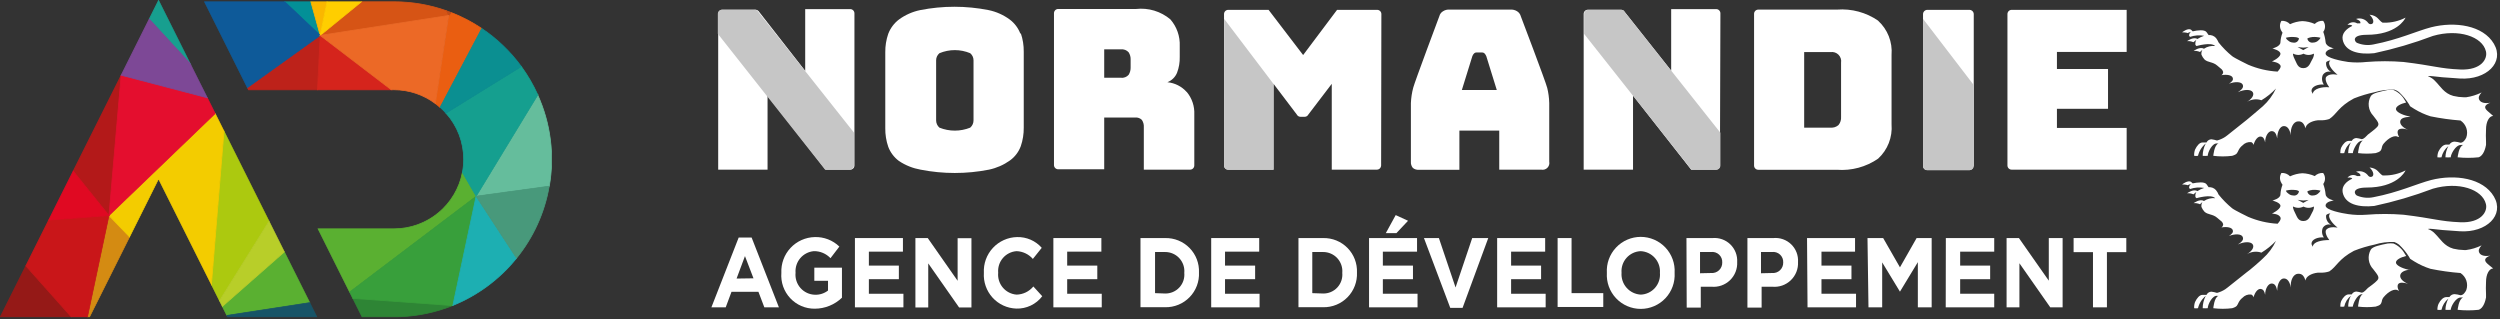
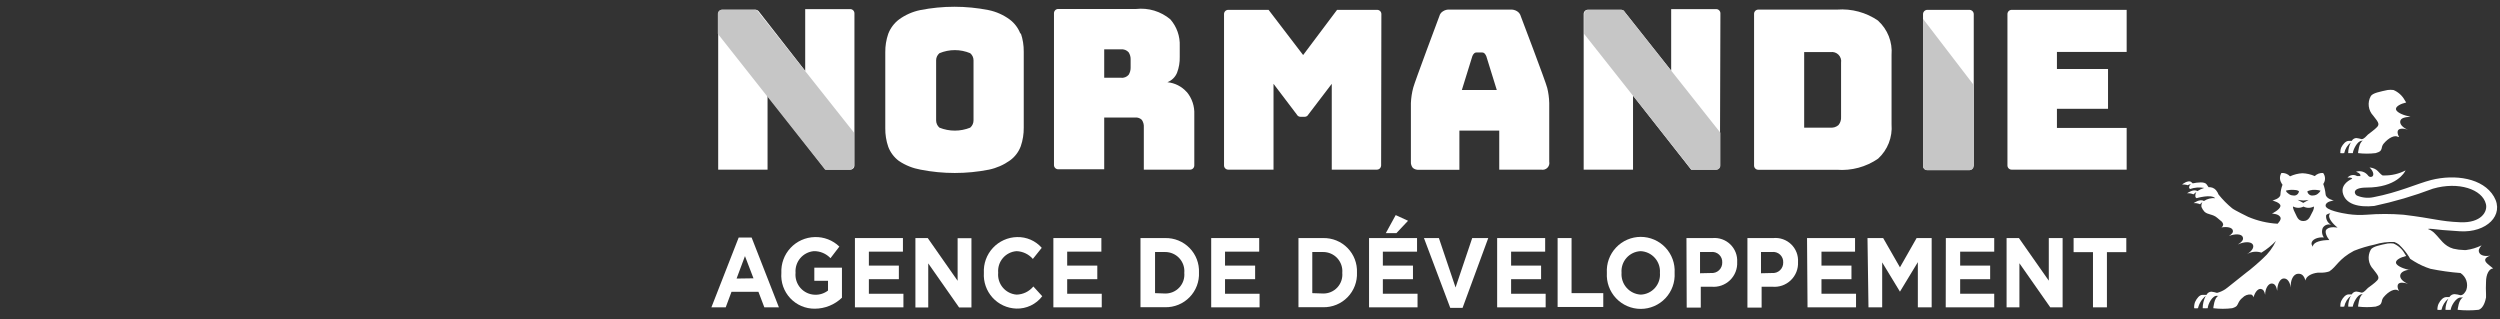
<svg xmlns="http://www.w3.org/2000/svg" width="329" height="42" viewBox="0 0 329 42" fill="none">
  <rect x="0" y="0" width="329" height="42" fill="#333333" stroke="none" />
  <g clip-path="url(#clip0_3137_6822)">
    <path d="M59.116 40.383L58.719 40.526L59.116 40.383Z" fill="#1F6B30" />
    <path d="M0.041 41.708H9.384L3.401 34.986L0.041 41.708Z" fill="#951917" stroke="#951917" stroke-width="0.1" stroke-miterlimit="10" />
    <path d="M11.508 41.708H11.778L17.048 31.172L14.339 28.362L11.508 41.708Z" fill="#D48B12" stroke="#D48B12" stroke-width="0.1" stroke-miterlimit="10" />
    <path d="M29.477 17.277L27.822 37.435L28.891 39.574L35.404 29.126L29.477 17.277Z" fill="#ACC90F" stroke="#ACC90F" stroke-width="0.1" stroke-miterlimit="10" />
-     <path d="M59.116 40.383L59.59 40.215H59.549L59.116 40.383Z" fill="#2E8535" />
+     <path d="M59.116 40.383L59.59 40.215L59.116 40.383Z" fill="#2E8535" />
    <path d="M29.263 40.322L29.858 41.508L40.755 39.828L37.415 33.153L29.263 40.322Z" fill="#5AB031" stroke="#5AB031" stroke-width="0.1" stroke-miterlimit="10" />
    <path d="M28.311 14.94L14.339 28.362L17.048 31.172L20.867 23.529L27.822 37.435L29.477 17.277L28.311 14.94Z" fill="#F3CC00" stroke="#F3CC00" stroke-width="0.1" stroke-miterlimit="10" />
    <path d="M6.416 28.958L3.401 34.986L9.384 41.708H11.508L14.339 28.362L6.416 28.958Z" fill="#C91619" stroke="#C91619" stroke-width="0.1" stroke-miterlimit="10" />
    <path d="M20.866 0.056L19.639 2.51L25.006 8.341L20.866 0.056Z" fill="#179F8F" stroke="#179F8F" stroke-width="0.1" stroke-miterlimit="10" />
    <path d="M15.938 9.919L9.634 22.521L14.339 28.362L15.938 9.919Z" fill="#B31919" stroke="#B31919" stroke-width="0.1" stroke-miterlimit="10" />
    <path d="M29.955 41.708H41.692L40.755 39.829L29.858 41.509L29.955 41.708Z" fill="#175467" stroke="#175467" stroke-width="0.1" stroke-miterlimit="10" />
    <path d="M15.948 9.898H15.938V9.919L15.948 9.898Z" fill="#E40E2E" />
    <path d="M14.339 28.361L28.311 14.939L27.272 12.867L15.948 9.898L15.938 9.919L14.339 28.361Z" fill="#E40E2E" stroke="#E40E2E" stroke-width="0.1" stroke-miterlimit="10" />
    <path d="M9.634 22.521L6.416 28.958L14.338 28.362L9.634 22.521Z" fill="#E00922" stroke="#E00922" stroke-width="0.1" stroke-miterlimit="10" />
-     <path d="M25.006 8.34L19.639 2.51L15.948 9.899L27.272 12.867L25.006 8.34Z" fill="#7D4896" stroke="#7D4896" stroke-width="0.1" stroke-miterlimit="10" />
    <path d="M59.549 40.216H59.59V40.195L59.549 40.216Z" fill="#389F3B" />
    <path d="M28.891 39.574L29.263 40.322L37.415 33.153L35.404 29.125L28.891 39.574Z" fill="#B8CE29" stroke="#B8CE29" stroke-width="0.1" stroke-miterlimit="10" />
    <path d="M59.116 40.383L58.719 40.526L59.116 40.383Z" fill="#1F6B30" />
    <path d="M46.438 39.269L47.649 41.692H51.87C54.203 41.693 56.519 41.299 58.719 40.526L59.116 40.384L59.549 40.211L46.438 39.269Z" fill="#2E8535" stroke="#2E8535" stroke-width="0.1" stroke-miterlimit="10" />
    <path d="M60.853 22.689C60.449 24.776 59.332 26.658 57.694 28.013C56.055 29.367 53.997 30.11 51.871 30.113H41.86L46.015 38.428L62.666 25.821L60.853 22.689Z" fill="#5AB031" stroke="#5AB031" stroke-width="0.1" stroke-miterlimit="10" />
    <path d="M70.777 12.485L62.666 25.821L72.289 24.502C73 20.434 72.468 16.246 70.762 12.485H70.777Z" fill="#65BD9C" stroke="#65BD9C" stroke-width="0.1" stroke-miterlimit="10" />
    <path d="M40.908 0.239H37.476L42.14 4.659L40.908 0.239Z" fill="#039097" stroke="#039097" stroke-width="0.1" stroke-miterlimit="10" />
    <path d="M61.02 20.963C61.019 21.543 60.963 22.121 60.852 22.689L62.665 25.821L70.776 12.485C70.183 11.17 69.456 9.92 68.607 8.753L58.688 14.889C60.19 16.556 61.02 18.72 61.02 20.963Z" fill="#159F8F" stroke="#159F8F" stroke-width="0.1" stroke-miterlimit="10" />
    <path d="M41.779 11.818L42.14 4.659L32.562 11.528L32.705 11.818H41.779Z" fill="#BD221A" stroke="#BD221A" stroke-width="0.1" stroke-miterlimit="10" />
    <path d="M43.036 0.239H40.908L42.14 4.659L43.036 0.239Z" fill="#FAB700" stroke="#FAB700" stroke-width="0.1" stroke-miterlimit="10" />
    <path d="M57.289 13.621C57.502 13.778 57.706 13.947 57.905 14.13L63.399 3.748C62.143 2.906 60.799 2.205 59.392 1.655L59.06 2.032L57.289 13.621Z" fill="#EA5E11" stroke="#EA5E11" stroke-width="0.1" stroke-miterlimit="10" />
    <path d="M59.06 2.032L58.775 1.426C56.559 0.636 54.223 0.233 51.871 0.234H47.558L42.14 4.654L59.06 2.032Z" fill="#D65415" stroke="#D65415" stroke-width="0.1" stroke-miterlimit="10" />
    <path d="M42.14 4.659L41.779 11.818H51.514L42.14 4.659Z" fill="#D5241C" stroke="#D5241C" stroke-width="0.1" stroke-miterlimit="10" />
    <path d="M37.476 0.239H26.921L32.563 11.528L42.141 4.659L37.476 0.239Z" fill="#0E5A99" stroke="#0E5A99" stroke-width="0.1" stroke-miterlimit="10" />
    <path d="M58.689 14.889L68.608 8.753C67.175 6.794 65.413 5.101 63.399 3.748L57.92 14.12C58.193 14.359 58.449 14.616 58.689 14.889Z" fill="#0B8F91" stroke="#0B8F91" stroke-width="0.1" stroke-miterlimit="10" />
    <path d="M47.558 0.239H43.036L42.14 4.659L47.558 0.239Z" fill="#FFCE00" stroke="#FFCE00" stroke-width="0.1" stroke-miterlimit="10" />
    <path d="M46.015 38.428L46.433 39.268L59.549 40.215L59.59 40.195L62.666 25.826L46.015 38.428Z" fill="#389F3B" stroke="#389F3B" stroke-width="0.1" stroke-miterlimit="10" />
    <path d="M59.392 1.655C59.188 1.573 58.984 1.497 58.775 1.426L59.06 2.032L59.392 1.655Z" fill="#C04C18" stroke="#C04C18" stroke-width="0.1" stroke-miterlimit="10" />
    <path d="M59.595 40.195C62.875 38.867 65.761 36.723 67.981 33.968L62.655 25.821L59.595 40.195Z" fill="#1DAFB2" stroke="#1DAFB2" stroke-width="0.1" stroke-miterlimit="10" />
    <path d="M67.981 33.968C70.2 31.232 71.68 27.973 72.279 24.502L62.655 25.821L67.981 33.968Z" fill="#48997B" stroke="#48997B" stroke-width="0.1" stroke-miterlimit="10" />
    <path d="M51.871 11.813C53.824 11.817 55.724 12.451 57.288 13.621L59.045 2.032L42.125 4.654L51.499 11.813H51.871Z" fill="#EC6926" stroke="#EC6926" stroke-width="0.1" stroke-miterlimit="10" />
  </g>
  <path d="M97.209 31.263H98.915L102.504 40.445H100.587L99.808 38.398H96.267L95.504 40.445H93.62L97.209 31.263ZM99.158 36.626L98.038 33.701L96.933 36.659L99.158 36.626Z" fill="white" />
  <path d="M102.827 35.912C102.799 35.313 102.891 34.714 103.097 34.151C103.303 33.587 103.62 33.071 104.028 32.632C104.437 32.193 104.929 31.84 105.476 31.594C106.023 31.348 106.613 31.213 107.212 31.199C107.81 31.178 108.406 31.279 108.964 31.494C109.522 31.709 110.031 32.034 110.46 32.45L109.291 33.978C109.01 33.679 108.67 33.442 108.293 33.283C107.915 33.123 107.508 33.044 107.099 33.052C106.405 33.114 105.763 33.447 105.313 33.98C104.863 34.512 104.641 35.2 104.695 35.896C104.659 36.256 104.698 36.62 104.809 36.964C104.92 37.309 105.101 37.627 105.34 37.898C105.579 38.169 105.872 38.389 106.2 38.542C106.527 38.695 106.883 38.779 107.245 38.788C107.865 38.811 108.474 38.615 108.966 38.236V36.952H107.164V35.229H110.801V39.178C109.841 40.102 108.561 40.62 107.229 40.625C106.622 40.631 106.021 40.511 105.464 40.273C104.906 40.034 104.405 39.681 103.991 39.238C103.577 38.795 103.26 38.27 103.059 37.698C102.859 37.125 102.78 36.517 102.827 35.912Z" fill="white" />
  <path d="M112.508 31.329H118.826V33.117H114.343V34.953H118.29V36.741H114.343V38.659H118.891V40.446H112.508V31.329Z" fill="white" />
  <path d="M120.468 31.329H122.092L126.023 36.952V31.345H127.842V40.462H126.217L122.157 34.661V40.462H120.468V31.329Z" fill="white" />
  <path d="M129.478 35.912C129.445 35.313 129.533 34.713 129.736 34.149C129.94 33.585 130.255 33.068 130.663 32.628C131.07 32.188 131.562 31.835 132.109 31.589C132.656 31.344 133.247 31.211 133.846 31.199C134.458 31.182 135.066 31.3 135.628 31.544C136.189 31.788 136.69 32.153 137.094 32.613L135.925 34.075C135.657 33.767 135.328 33.517 134.959 33.341C134.591 33.165 134.19 33.066 133.781 33.052C133.435 33.076 133.096 33.169 132.786 33.326C132.476 33.483 132.2 33.7 131.975 33.965C131.75 34.23 131.579 34.537 131.474 34.869C131.369 35.2 131.33 35.549 131.361 35.896C131.328 36.244 131.364 36.596 131.469 36.93C131.573 37.264 131.742 37.575 131.968 37.842C132.193 38.11 132.469 38.331 132.781 38.49C133.092 38.65 133.432 38.746 133.781 38.772C134.205 38.762 134.621 38.661 135.002 38.476C135.383 38.291 135.72 38.026 135.99 37.7L137.159 38.983C136.76 39.509 136.24 39.931 135.644 40.213C135.047 40.496 134.392 40.632 133.733 40.609C133.142 40.588 132.562 40.449 132.026 40.2C131.491 39.952 131.01 39.598 130.613 39.16C130.217 38.722 129.912 38.209 129.717 37.651C129.522 37.093 129.44 36.502 129.478 35.912Z" fill="white" />
  <path d="M138.624 31.329H144.941V33.117H140.442V34.953H144.405V36.741H140.442V38.659H144.99V40.446H138.624V31.329Z" fill="white" />
  <path d="M150.088 31.329H153.336C153.931 31.316 154.523 31.424 155.074 31.648C155.626 31.872 156.125 32.207 156.543 32.632C156.96 33.057 157.285 33.563 157.499 34.119C157.713 34.675 157.811 35.268 157.786 35.864C157.813 36.461 157.717 37.057 157.504 37.616C157.291 38.174 156.967 38.683 156.549 39.111C156.132 39.539 155.632 39.877 155.079 40.104C154.527 40.331 153.933 40.442 153.336 40.43H150.088V31.329ZM153.336 38.626C153.685 38.632 154.032 38.565 154.353 38.428C154.674 38.291 154.963 38.088 155.2 37.832C155.438 37.576 155.619 37.272 155.731 36.942C155.844 36.611 155.885 36.26 155.853 35.912C155.885 35.563 155.843 35.211 155.731 34.878C155.619 34.546 155.438 34.241 155.201 33.982C154.965 33.724 154.676 33.517 154.355 33.377C154.034 33.236 153.687 33.164 153.336 33.166H152.004V38.578L153.336 38.626Z" fill="white" />
  <path d="M159.394 31.329H165.711V33.117H161.213V34.953H165.175V36.741H161.213V38.659H165.76V40.446H159.394V31.329Z" fill="white" />
  <path d="M170.878 31.329H174.127C174.722 31.316 175.313 31.424 175.865 31.648C176.416 31.872 176.916 32.207 177.333 32.632C177.75 33.057 178.076 33.563 178.29 34.119C178.503 34.675 178.601 35.268 178.577 35.864C178.603 36.461 178.507 37.057 178.295 37.616C178.082 38.174 177.757 38.683 177.34 39.111C176.923 39.539 176.423 39.877 175.87 40.104C175.317 40.331 174.724 40.442 174.127 40.43H170.878V31.329ZM174.127 38.626C174.476 38.632 174.822 38.565 175.143 38.428C175.464 38.291 175.753 38.088 175.991 37.832C176.228 37.576 176.409 37.272 176.522 36.942C176.634 36.611 176.676 36.26 176.644 35.912C176.676 35.563 176.634 35.211 176.522 34.878C176.409 34.546 176.229 34.241 175.992 33.982C175.755 33.724 175.467 33.517 175.145 33.377C174.824 33.236 174.477 33.164 174.127 33.166H172.697V38.578L174.127 38.626Z" fill="white" />
  <path d="M180.166 31.328H186.483V33.116H181.984V34.953H185.947V36.74H181.984V38.658H186.548V40.446H180.166V31.328ZM183.674 28.306L185.298 29.053L183.771 30.678H182.374L183.674 28.306Z" fill="white" />
  <path d="M187.393 31.329H189.358L191.551 37.83L193.743 31.329H195.854L192.476 40.511H190.852L187.393 31.329Z" fill="white" />
  <path d="M197.025 31.329H203.343V33.117H198.861V34.953H202.807V36.741H198.861V38.659H203.408V40.446H197.025V31.329Z" fill="white" />
  <path d="M204.982 31.329H206.817V38.577H210.991V40.398H204.982V31.329Z" fill="white" />
  <path d="M211.463 35.912C211.426 35.303 211.514 34.694 211.721 34.121C211.929 33.547 212.251 33.023 212.669 32.579C213.086 32.135 213.59 31.782 214.15 31.54C214.709 31.298 215.312 31.173 215.921 31.173C216.53 31.173 217.133 31.298 217.692 31.54C218.251 31.782 218.755 32.135 219.173 32.579C219.59 33.023 219.913 33.547 220.12 34.121C220.327 34.694 220.416 35.303 220.379 35.912C220.416 36.52 220.327 37.13 220.12 37.703C219.913 38.276 219.59 38.801 219.173 39.245C218.755 39.689 218.251 40.042 217.692 40.284C217.133 40.526 216.53 40.651 215.921 40.651C215.312 40.651 214.709 40.526 214.15 40.284C213.59 40.042 213.086 39.689 212.669 39.245C212.251 38.801 211.929 38.276 211.721 37.703C211.514 37.13 211.426 36.52 211.463 35.912ZM218.446 35.912C218.473 35.556 218.428 35.2 218.314 34.862C218.2 34.524 218.019 34.213 217.783 33.946C217.547 33.679 217.26 33.463 216.939 33.309C216.617 33.156 216.268 33.068 215.913 33.052C215.558 33.066 215.21 33.151 214.89 33.304C214.57 33.456 214.283 33.671 214.048 33.937C213.813 34.202 213.634 34.513 213.522 34.849C213.41 35.186 213.367 35.542 213.395 35.896C213.369 36.252 213.414 36.61 213.528 36.948C213.641 37.287 213.821 37.599 214.057 37.867C214.293 38.135 214.58 38.353 214.902 38.509C215.223 38.664 215.572 38.754 215.929 38.772C216.285 38.758 216.634 38.672 216.956 38.519C217.277 38.366 217.564 38.149 217.8 37.882C218.035 37.614 218.214 37.302 218.325 36.963C218.436 36.624 218.477 36.267 218.446 35.912Z" fill="white" />
  <path d="M221.938 31.329H225.365C225.793 31.291 226.223 31.345 226.628 31.489C227.033 31.632 227.402 31.862 227.71 32.161C228.019 32.46 228.259 32.822 228.415 33.223C228.57 33.623 228.638 34.053 228.613 34.481C228.636 34.927 228.563 35.372 228.398 35.787C228.234 36.202 227.982 36.576 227.66 36.885C227.338 37.193 226.953 37.428 226.532 37.575C226.11 37.721 225.662 37.774 225.219 37.732H223.822V40.478H221.97L221.938 31.329ZM225.186 35.928C225.375 35.944 225.566 35.92 225.745 35.857C225.924 35.795 226.088 35.695 226.226 35.565C226.364 35.434 226.473 35.276 226.545 35.101C226.618 34.925 226.653 34.736 226.648 34.547C226.659 34.352 226.627 34.158 226.555 33.977C226.482 33.796 226.37 33.634 226.227 33.502C226.084 33.37 225.914 33.271 225.728 33.213C225.543 33.155 225.346 33.138 225.154 33.165H223.724V35.96L225.186 35.928Z" fill="white" />
  <path d="M229.961 31.329H233.371C233.8 31.288 234.232 31.341 234.638 31.483C235.044 31.626 235.414 31.855 235.723 32.155C236.032 32.455 236.272 32.818 236.427 33.22C236.582 33.621 236.647 34.052 236.62 34.482C236.643 34.927 236.569 35.373 236.405 35.787C236.24 36.202 235.989 36.576 235.666 36.885C235.344 37.193 234.959 37.429 234.538 37.575C234.117 37.721 233.669 37.775 233.225 37.732H231.829V40.478H229.961V31.329ZM233.209 35.928C233.398 35.944 233.589 35.92 233.768 35.858C233.947 35.795 234.111 35.695 234.249 35.565C234.387 35.434 234.496 35.276 234.568 35.101C234.641 34.925 234.676 34.737 234.671 34.547C234.682 34.352 234.65 34.158 234.578 33.977C234.505 33.797 234.393 33.634 234.25 33.502C234.107 33.37 233.937 33.271 233.751 33.213C233.566 33.155 233.369 33.139 233.177 33.165H231.747V35.961L233.209 35.928Z" fill="white" />
  <path d="M237.806 31.329H244.124V33.117H239.706V34.953H243.653V36.741H239.706V38.659H244.254V40.446H237.871L237.806 31.329Z" fill="white" />
  <path d="M245.762 31.329H247.825L250.034 35.181L252.226 31.329H254.207V40.446H252.388V34.498L250.034 38.382L247.695 34.531V40.446H245.892L245.762 31.329Z" fill="white" />
  <path d="M256.073 31.329H262.44V33.117H257.957V34.953H261.904V36.741H257.957V38.659H262.44V40.446H256.057L256.073 31.329Z" fill="white" />
  <path d="M264.066 31.329H265.69L269.621 36.936V31.329H271.44V40.446H269.816L265.755 34.644V40.446H264.066V31.329Z" fill="white" />
  <path d="M275.436 33.182H272.886V31.329H279.821V33.182H277.271V40.446H275.436V33.182Z" fill="white" />
-   <path d="M327.048 14.103C327.048 13.859 327.324 13.664 327.73 13.518C327.048 13.648 326.479 13.518 326.284 13.161C326.09 12.803 326.284 12.511 326.577 12.169C325.932 12.487 325.242 12.701 324.53 12.803H324.271C323.794 12.795 323.321 12.735 322.858 12.624C321.64 12.299 321.12 11.308 320.503 10.707C320.242 10.402 319.906 10.173 319.528 10.04C319.528 10.04 319.528 9.959 320.227 10.04C320.925 10.121 321.558 10.203 323.735 10.333C327.226 10.544 329.63 8.204 328.201 5.766C326.772 3.328 323.085 2.792 319.934 3.588C318.05 4.076 315.663 5.213 312.35 5.847C311.62 5.999 310.861 5.925 310.174 5.636C309.865 5.49 309.394 4.596 311.424 4.58C315.371 4.58 316.459 2.581 316.572 2.321C315.695 2.776 314.718 3.005 313.73 2.987H313.552C313 2.678 312.951 2.061 311.83 1.931C312.447 2.516 312.415 3.052 312.139 3.15C312.058 3.184 311.969 3.191 311.884 3.171C311.8 3.15 311.724 3.103 311.668 3.036C311.491 2.783 311.237 2.594 310.945 2.498C310.652 2.401 310.336 2.402 310.044 2.499C310.044 2.499 310.775 2.727 310.612 3.068C310.612 3.068 310.482 3.068 310.401 3.068C310.331 3.083 310.259 3.083 310.19 3.068C309.988 2.947 309.75 2.902 309.518 2.941C309.286 2.979 309.075 3.1 308.923 3.28C308.923 3.28 309.443 3.182 309.557 3.41C308.761 3.8 308.16 4.401 308.29 5.181C308.582 6.806 310.45 7.212 312.447 7.001C315.078 6.439 317.662 5.678 320.178 4.726C323.54 3.751 326.674 4.807 327.145 6.741C327.405 7.749 326.528 9.26 323.783 9.146C321.039 9.033 320.357 8.643 316.296 8.155C314.675 8.024 313.046 8.024 311.424 8.155C310.625 8.244 309.819 8.244 309.021 8.155C308.209 8.041 306.065 7.635 306.049 7.066C306.032 6.497 307.137 6.367 307.137 6.367C307.137 6.367 306.097 6.156 306.049 5.539C306.003 5.078 305.899 4.625 305.74 4.19L305.821 4.076C305.936 3.868 305.989 3.632 305.971 3.395C305.954 3.158 305.868 2.932 305.724 2.743C305.521 2.728 305.318 2.756 305.127 2.826C304.937 2.896 304.763 3.006 304.619 3.15C304.106 2.924 303.555 2.797 302.995 2.776C302.433 2.806 301.882 2.944 301.371 3.182C301.227 3.028 301.05 2.908 300.853 2.832C300.656 2.756 300.445 2.726 300.234 2.743C300.111 2.943 300.045 3.174 300.045 3.41C300.045 3.645 300.111 3.876 300.234 4.076L300.381 4.303C300.219 4.708 300.126 5.136 300.104 5.571C300.104 6.124 299.049 6.384 299.049 6.384C299.049 6.384 300.186 6.644 300.104 7.131C300.023 7.619 298.984 8.09 298.984 8.09C298.984 8.09 300.023 8.188 300.137 8.708C300.137 8.935 299.991 9.13 299.731 9.423C298.394 9.346 297.081 9.038 295.849 8.513C295.849 8.513 294.047 7.635 293.754 7.391C293.095 6.856 292.496 6.251 291.968 5.587C291.88 5.378 291.765 5.182 291.627 5.002C291.506 4.866 291.355 4.759 291.186 4.692C291.017 4.624 290.834 4.597 290.652 4.612C290.567 4.477 290.475 4.347 290.376 4.222C290.1 3.865 289.207 3.978 288.557 4.125L288.362 3.93C287.94 3.621 287.161 4.255 287.161 4.255C287.161 4.255 287.745 4.255 287.859 4.352L288.362 4.173C288.273 4.227 288.201 4.303 288.152 4.395C288.103 4.487 288.081 4.59 288.086 4.693L288.2 4.856C288.799 4.646 289.443 4.596 290.068 4.71C289.754 4.814 289.454 4.956 289.174 5.132C288.671 4.791 287.827 5.409 287.827 5.409C288.11 5.393 288.394 5.443 288.655 5.555L289.045 5.23C288.936 5.41 288.891 5.622 288.915 5.831V5.912L289.061 6.059C289.061 6.059 290.993 5.49 291.513 6.059C290.994 5.998 290.469 6.124 290.035 6.416C289.532 6.091 288.687 6.692 288.687 6.692C288.971 6.677 289.254 6.727 289.516 6.839L289.84 6.546C289.725 6.742 289.679 6.971 289.71 7.196C289.803 7.423 289.935 7.633 290.1 7.814C290.555 8.253 291.205 8.106 291.805 8.643L292.228 9C292.394 9.112 292.514 9.279 292.569 9.471C292.571 9.555 292.55 9.639 292.511 9.713C292.471 9.787 292.413 9.849 292.341 9.894C293.072 9.764 293.689 9.894 293.819 10.219C293.949 10.544 293.706 10.771 293.332 11.015C294.16 10.707 294.956 10.755 295.135 11.129C295.313 11.503 295.005 11.812 294.501 12.137C295.362 11.73 296.239 11.747 296.467 12.137C296.694 12.527 296.32 13.03 295.687 13.421C295.968 13.24 296.287 13.126 296.619 13.086C296.951 13.047 297.288 13.083 297.603 13.193C298.31 12.769 298.955 12.249 299.52 11.649C299.101 12.537 298.511 13.332 297.782 13.989C297.555 14.217 295.963 15.517 295.687 15.761C294.339 16.817 292.942 17.971 292.829 18.02C292.499 18.234 292.137 18.393 291.757 18.491C291.513 18.415 291.263 18.36 291.01 18.328C290.875 18.334 290.745 18.376 290.634 18.451C290.522 18.525 290.433 18.629 290.376 18.751H289.84C289.467 18.751 289.11 19.174 288.866 19.694C288.774 19.954 288.735 20.23 288.752 20.506C288.919 20.534 289.089 20.534 289.256 20.506C289.409 19.867 289.768 19.296 290.279 18.881C290.017 19.383 289.878 19.94 289.873 20.506C290.094 20.524 290.317 20.524 290.539 20.506C290.539 20.035 291.14 18.767 291.805 18.881H291.952C291.383 19.076 291.27 20.506 291.27 20.506C292.095 20.61 292.929 20.61 293.754 20.506C294.453 20.295 294.404 20.116 294.615 19.726C294.733 19.498 294.899 19.299 295.102 19.141C295.247 18.983 295.426 18.86 295.626 18.784C295.827 18.708 296.042 18.68 296.255 18.702C296.333 18.735 296.402 18.786 296.456 18.851C296.51 18.916 296.547 18.993 296.564 19.076C296.743 18.41 297.132 17.939 297.506 17.971C297.879 18.003 297.993 18.312 298.091 18.735C298.091 17.89 298.529 17.24 298.968 17.256C299.406 17.272 299.568 17.662 299.682 18.215C299.682 17.321 300.056 16.59 300.559 16.59C301.063 16.59 301.355 17.093 301.469 17.792C301.387 16.833 301.81 16.005 302.411 15.972C303.012 15.94 303.206 16.313 303.418 16.882C303.418 16.378 304.116 15.923 305.042 15.826H305.35C305.752 15.846 306.154 15.79 306.536 15.663C307.51 15.029 307.738 14.038 309.784 12.949C310.658 12.604 311.56 12.332 312.48 12.137C313.327 11.881 314.21 11.766 315.095 11.795C315.32 11.861 315.53 11.972 315.712 12.12C316.223 12.603 316.67 13.149 317.043 13.746C317.222 14.071 317.043 13.908 317.742 14.347C318.404 14.751 319.113 15.073 319.853 15.306C321.156 15.571 322.474 15.755 323.8 15.858C324.159 16.093 324.43 16.441 324.569 16.848C324.707 17.254 324.705 17.696 324.563 18.101C324.417 18.41 324.157 18.784 323.8 18.784C323.546 18.706 323.285 18.656 323.02 18.637C322.882 18.638 322.747 18.674 322.628 18.742C322.508 18.811 322.408 18.909 322.338 19.027H321.932C321.526 19.027 321.152 19.434 320.909 19.921C320.805 20.168 320.755 20.434 320.763 20.701C320.94 20.728 321.121 20.728 321.299 20.701C321.427 20.12 321.747 19.599 322.208 19.222C321.962 19.677 321.829 20.184 321.818 20.701C322.051 20.719 322.284 20.719 322.517 20.701C322.517 20.311 323.15 19.076 323.848 19.076H324.157C323.556 19.271 323.426 20.701 323.426 20.701C324.338 20.796 325.258 20.796 326.171 20.701C326.853 20.506 327.096 19.434 327.161 19.076C327.169 18.935 327.169 18.794 327.161 18.654C327.134 18.112 327.134 17.57 327.161 17.028C327.161 16.053 327.551 15.273 328.103 15.257C327.502 14.721 327.031 14.412 327.048 14.103ZM304.311 4.872C304.671 4.845 305.033 4.878 305.383 4.97C305.322 5.097 305.233 5.208 305.123 5.295C305.031 5.392 304.92 5.469 304.797 5.522C304.674 5.575 304.542 5.603 304.408 5.604C304.323 5.62 304.235 5.619 304.15 5.601C304.065 5.582 303.984 5.547 303.913 5.497C303.842 5.447 303.782 5.383 303.735 5.309C303.689 5.236 303.659 5.153 303.645 5.067C303.645 5.067 303.856 4.921 304.327 4.872H304.311ZM303.109 6.27C303.304 6.27 303.824 6.189 303.824 6.189L303.109 6.595L302.362 6.189C302.362 6.189 302.914 6.27 303.125 6.27H303.109ZM301.063 5.295C300.95 5.214 300.865 5.1 300.819 4.97C301.163 4.877 301.52 4.844 301.875 4.872C302.346 4.872 302.557 5.035 302.541 5.067C302.529 5.154 302.5 5.238 302.454 5.313C302.409 5.388 302.348 5.453 302.277 5.503C302.205 5.553 302.123 5.588 302.037 5.606C301.951 5.623 301.863 5.622 301.777 5.604C301.646 5.601 301.517 5.572 301.397 5.519C301.277 5.466 301.169 5.39 301.079 5.295H301.063ZM303.109 8.968C302.378 8.968 302.264 8.334 302.021 7.879C301.777 7.424 301.696 7.001 301.793 7.066C302.002 7.173 302.233 7.229 302.467 7.229C302.702 7.229 302.933 7.173 303.141 7.066C303.347 7.174 303.575 7.231 303.807 7.231C304.039 7.231 304.268 7.174 304.473 7.066C304.587 7.066 304.473 7.57 304.262 7.879C304.051 8.188 303.905 8.968 303.125 8.968H303.109ZM306.146 10.089C305.919 10.365 306.146 10.983 306.536 11.487C305.529 11.389 304.473 11.698 304.376 12.283V12.364C304.295 12.218 304.181 12.055 304.197 11.925C304.197 11.422 304.977 11.048 305.821 11.129C305.693 10.95 305.612 10.741 305.586 10.522C305.561 10.303 305.591 10.082 305.675 9.878C305.786 9.691 305.959 9.549 306.163 9.475C306.367 9.401 306.591 9.399 306.796 9.471C306.575 9.362 306.392 9.189 306.271 8.975C306.149 8.76 306.094 8.514 306.113 8.269C306.113 8.025 306.649 7.96 306.682 7.944C306.602 8.011 306.545 8.102 306.52 8.204C306.422 8.594 306.926 9.293 307.624 9.829C306.893 9.715 306.422 9.813 306.162 10.089H306.146Z" fill="white" />
  <path d="M317.221 15.37L316.929 15.289C316.068 15.11 315.305 14.704 315.305 14.346C315.305 13.989 315.906 13.664 316.653 13.485C316.596 13.377 316.531 13.274 316.458 13.176C316.129 12.578 315.608 12.109 314.98 11.843C314.727 11.81 314.47 11.81 314.217 11.843C313.259 12.055 312.236 12.233 311.992 12.656C311.764 13.062 311.673 13.531 311.732 13.993C311.79 14.456 311.995 14.887 312.317 15.224C312.918 16.004 313.194 16.296 312.853 16.686C312.512 17.076 311.813 17.532 311.618 17.71C311.423 17.889 311.115 18.311 310.79 18.311C310.562 18.242 310.328 18.193 310.092 18.165C309.968 18.17 309.847 18.207 309.742 18.273C309.636 18.338 309.55 18.43 309.491 18.539H309.101C308.711 18.539 308.354 18.929 308.11 19.4C308.016 19.638 307.972 19.892 307.98 20.148C308.153 20.176 308.328 20.176 308.5 20.148C308.618 19.588 308.928 19.088 309.377 18.734C309.146 19.17 309.023 19.655 309.02 20.148C309.231 20.148 309.54 20.148 309.637 20.148C309.637 19.79 310.205 18.523 310.823 18.523H310.953C310.433 18.702 310.319 20.148 310.319 20.148C311.09 20.243 311.87 20.243 312.642 20.148C313.259 19.969 313.34 19.823 313.437 19.498C313.462 19.284 313.546 19.081 313.681 18.913C314.331 18.133 315.143 17.727 315.597 18.019H315.711C315.5 17.629 315.451 17.288 315.63 17.093C315.808 16.898 316.344 16.865 316.897 17.093C316.215 16.8 315.792 16.361 315.873 15.939C315.955 15.516 316.523 15.402 317.221 15.37Z" fill="white" />
  <path d="M327.048 34.206C327.048 33.979 327.324 33.767 327.73 33.637C327.048 33.767 326.479 33.637 326.284 33.28C326.09 32.922 326.284 32.63 326.577 32.288C325.933 32.606 325.242 32.815 324.53 32.906H324.271C323.794 32.898 323.321 32.838 322.858 32.727C321.64 32.386 321.12 31.411 320.503 30.809C320.242 30.506 319.906 30.276 319.528 30.143C319.528 30.143 319.528 30.062 320.227 30.143C320.925 30.224 321.558 30.306 323.735 30.436C327.226 30.647 329.63 28.307 328.201 25.869C326.772 23.431 323.085 22.895 319.934 23.691C318.05 24.179 315.663 25.317 312.35 25.95C311.62 26.102 310.861 26.028 310.174 25.739C309.865 25.593 309.394 24.699 311.424 24.683C315.371 24.683 316.459 22.684 316.572 22.424C315.695 22.879 314.718 23.108 313.73 23.09H313.552C313 22.781 312.951 22.164 311.83 22.034C312.447 22.619 312.415 23.155 312.139 23.253C312.058 23.287 311.969 23.294 311.884 23.274C311.8 23.253 311.724 23.206 311.668 23.139C311.491 22.886 311.237 22.697 310.945 22.601C310.652 22.504 310.336 22.505 310.044 22.602C310.044 22.602 310.775 22.83 310.612 23.171C310.612 23.171 310.482 23.171 310.401 23.171H310.19C309.988 23.05 309.75 23.005 309.518 23.044C309.286 23.082 309.075 23.203 308.923 23.383C308.923 23.383 309.443 23.285 309.557 23.513C308.761 23.886 308.16 24.488 308.29 25.284C308.582 26.909 310.45 27.315 312.447 27.104C315.078 26.542 317.662 25.781 320.178 24.829C323.54 23.854 326.674 24.91 327.145 26.844C327.405 27.835 326.528 29.363 323.783 29.249C321.039 29.136 320.357 28.746 316.296 28.258C314.675 28.127 313.046 28.127 311.424 28.258C310.622 28.32 309.816 28.293 309.021 28.177C308.209 28.063 306.065 27.657 306.049 27.072C306.032 26.487 307.137 26.389 307.137 26.389C307.137 26.389 306.097 26.178 306.049 25.56C306.003 25.099 305.899 24.646 305.74 24.211L305.821 24.081C305.935 23.876 305.986 23.642 305.969 23.409C305.952 23.175 305.866 22.951 305.724 22.765C305.521 22.749 305.318 22.777 305.127 22.848C304.937 22.918 304.763 23.028 304.619 23.171C304.106 22.946 303.555 22.819 302.995 22.797C302.433 22.828 301.882 22.966 301.371 23.204C301.227 23.049 301.05 22.93 300.853 22.854C300.656 22.778 300.445 22.747 300.234 22.765C300.11 22.962 300.045 23.19 300.045 23.423C300.045 23.656 300.11 23.884 300.234 24.081C300.272 24.164 300.321 24.241 300.381 24.309C300.221 24.72 300.128 25.153 300.104 25.593C300.104 26.145 299.049 26.389 299.049 26.389C299.049 26.389 300.186 26.665 300.104 27.137C300.023 27.608 298.984 28.112 298.984 28.112C298.984 28.112 300.023 28.112 300.137 28.713C300.137 28.957 299.991 29.152 299.731 29.444C298.394 29.367 297.081 29.06 295.849 28.534C295.849 28.534 294.047 27.657 293.754 27.413C293.099 26.874 292.501 26.27 291.968 25.609C291.884 25.398 291.769 25.201 291.627 25.024C291.506 24.887 291.355 24.781 291.186 24.713C291.017 24.646 290.834 24.619 290.652 24.634C290.567 24.499 290.475 24.369 290.376 24.244C290.1 23.886 289.207 24 288.557 24.13L288.362 23.951C287.94 23.643 287.161 24.276 287.161 24.276C287.161 24.276 287.745 24.276 287.859 24.374L288.362 24.195C288.273 24.248 288.201 24.325 288.152 24.417C288.103 24.508 288.081 24.612 288.086 24.715L288.2 24.878C288.799 24.668 289.443 24.618 290.068 24.731C289.751 24.829 289.451 24.971 289.174 25.154C288.671 24.813 287.827 25.43 287.827 25.43C288.11 25.415 288.394 25.465 288.655 25.576L289.045 25.252C288.936 25.432 288.891 25.643 288.915 25.853V25.934L289.061 26.08C289.061 26.08 290.993 25.512 291.513 26.08C290.992 26.032 290.471 26.164 290.035 26.454C289.532 26.113 288.687 26.73 288.687 26.73C288.971 26.715 289.254 26.765 289.516 26.877L289.84 26.584C289.725 26.78 289.679 27.009 289.71 27.234C289.803 27.461 289.935 27.671 290.1 27.852C290.555 28.291 291.205 28.144 291.805 28.681L292.228 29.038C292.397 29.146 292.519 29.315 292.569 29.509C292.569 29.593 292.548 29.676 292.509 29.75C292.469 29.823 292.411 29.886 292.341 29.932C293.072 29.802 293.689 29.932 293.819 30.257C293.949 30.582 293.706 30.793 293.332 31.053C294.16 30.744 294.956 30.777 295.135 31.167C295.313 31.557 295.005 31.85 294.501 32.175C295.362 31.768 296.239 31.785 296.467 32.175C296.694 32.565 296.32 33.069 295.687 33.459C295.971 33.284 296.29 33.174 296.622 33.138C296.953 33.101 297.288 33.139 297.603 33.247C298.306 32.818 298.95 32.299 299.52 31.703C299.104 32.588 298.513 33.379 297.782 34.027C297.555 34.271 295.963 35.653 295.687 35.815C294.339 36.871 292.942 38.025 292.829 38.074C292.499 38.288 292.137 38.448 291.757 38.545C291.513 38.469 291.263 38.414 291.01 38.383C290.875 38.388 290.745 38.431 290.634 38.505C290.522 38.58 290.433 38.683 290.376 38.805H289.84C289.467 38.805 289.11 39.228 288.866 39.748C288.774 40.008 288.735 40.285 288.752 40.56C288.919 40.588 289.089 40.588 289.256 40.56C289.409 39.921 289.768 39.35 290.279 38.935C290.015 39.437 289.876 39.994 289.873 40.56C290.094 40.578 290.317 40.578 290.539 40.56C290.539 40.089 291.14 38.822 291.805 38.935H291.952C291.383 39.13 291.27 40.56 291.27 40.56C292.095 40.664 292.929 40.664 293.754 40.56C294.453 40.349 294.404 40.17 294.615 39.78C294.733 39.552 294.899 39.353 295.102 39.195C295.247 39.037 295.426 38.914 295.626 38.838C295.827 38.762 296.042 38.734 296.255 38.757C296.333 38.789 296.402 38.84 296.456 38.905C296.51 38.97 296.547 39.048 296.564 39.13C296.743 38.464 297.132 37.977 297.506 38.025C297.879 38.074 297.993 38.35 298.091 38.789C298.091 37.944 298.529 37.294 298.968 37.31C299.406 37.326 299.568 37.716 299.682 38.269C299.682 37.375 300.056 36.644 300.559 36.644C301.063 36.644 301.355 37.148 301.469 37.846C301.387 36.871 301.81 36.059 302.411 36.026C303.012 35.994 303.206 36.368 303.418 36.92C303.418 36.433 304.116 35.977 305.042 35.88H305.35C305.752 35.9 306.154 35.845 306.536 35.718C307.51 35.084 307.738 34.092 309.784 33.004C310.658 32.658 311.56 32.386 312.48 32.191C313.325 31.926 314.21 31.81 315.095 31.85C315.318 31.928 315.526 32.044 315.712 32.191C316.223 32.674 316.67 33.22 317.043 33.816C317.222 34.141 317.043 33.979 317.742 34.417C318.404 34.822 319.113 35.144 319.853 35.376C321.156 35.641 322.474 35.826 323.8 35.929C324.159 36.163 324.43 36.511 324.569 36.918C324.707 37.325 324.705 37.766 324.563 38.172C324.417 38.48 324.157 38.854 323.8 38.854C323.546 38.776 323.285 38.727 323.02 38.708C322.882 38.708 322.747 38.744 322.628 38.813C322.508 38.881 322.408 38.979 322.338 39.098H321.932C321.526 39.098 321.152 39.504 320.909 39.992C320.805 40.238 320.755 40.504 320.763 40.772C320.94 40.798 321.121 40.798 321.299 40.772C321.427 40.191 321.747 39.67 322.208 39.293C321.962 39.748 321.829 40.255 321.818 40.772C322.051 40.789 322.284 40.789 322.517 40.772C322.517 40.382 323.15 39.147 323.848 39.147H324.157C323.556 39.342 323.426 40.772 323.426 40.772C324.338 40.867 325.258 40.867 326.171 40.772C326.853 40.577 327.096 39.504 327.161 39.147C327.169 39.006 327.169 38.865 327.161 38.724C327.134 38.183 327.134 37.64 327.161 37.099C327.161 36.124 327.551 35.344 328.103 35.328C327.502 34.84 327.031 34.531 327.048 34.206ZM304.311 24.991C304.671 24.964 305.033 24.997 305.383 25.089C305.322 25.216 305.233 25.327 305.123 25.414C305.031 25.511 304.92 25.588 304.797 25.642C304.674 25.695 304.542 25.722 304.408 25.723C304.323 25.739 304.235 25.738 304.15 25.72C304.065 25.701 303.984 25.666 303.913 25.616C303.842 25.566 303.782 25.502 303.735 25.429C303.689 25.355 303.659 25.272 303.645 25.186C303.645 25.186 303.856 25.04 304.327 24.991H304.311ZM303.109 26.389C303.304 26.389 303.824 26.308 303.824 26.308L303.109 26.698L302.362 26.292C302.362 26.292 302.914 26.389 303.125 26.389H303.109ZM301.063 25.414C300.95 25.333 300.865 25.22 300.819 25.089C301.163 24.996 301.52 24.963 301.875 24.991C302.346 24.991 302.557 25.154 302.541 25.186C302.529 25.273 302.5 25.357 302.454 25.432C302.409 25.507 302.348 25.572 302.277 25.622C302.205 25.673 302.123 25.708 302.037 25.725C301.951 25.742 301.863 25.741 301.777 25.723C301.646 25.72 301.517 25.691 301.397 25.638C301.277 25.585 301.169 25.509 301.079 25.414H301.063ZM303.109 29.087C302.378 29.087 302.264 28.437 302.021 27.998C301.777 27.559 301.696 27.12 301.793 27.185C302.002 27.292 302.233 27.348 302.467 27.348C302.702 27.348 302.933 27.292 303.141 27.185C303.347 27.294 303.575 27.35 303.807 27.35C304.039 27.35 304.268 27.294 304.473 27.185C304.587 27.185 304.473 27.673 304.262 27.998C304.051 28.323 303.905 29.087 303.125 29.087H303.109ZM306.146 30.208C305.919 30.485 306.146 31.102 306.536 31.59C305.529 31.59 304.473 31.817 304.376 32.402V32.483C304.295 32.337 304.181 32.175 304.197 32.045C304.197 31.541 304.977 31.167 305.821 31.248C305.693 31.069 305.612 30.86 305.586 30.642C305.561 30.423 305.591 30.201 305.675 29.997C305.784 29.808 305.956 29.664 306.161 29.589C306.366 29.515 306.591 29.515 306.796 29.591C306.575 29.481 306.392 29.308 306.271 29.094C306.149 28.88 306.094 28.634 306.113 28.388C306.113 28.144 306.649 28.079 306.682 28.063C306.602 28.131 306.545 28.222 306.52 28.323C306.422 28.713 306.926 29.412 307.624 29.948C306.893 29.834 306.422 29.932 306.162 30.208H306.146Z" fill="white" />
  <path d="M317.221 35.49H316.929C316.068 35.295 315.305 34.905 315.305 34.547C315.305 34.19 315.906 33.865 316.653 33.686C316.596 33.578 316.531 33.475 316.458 33.377C316.129 32.78 315.608 32.31 314.98 32.045C314.727 32.011 314.47 32.011 314.217 32.045C313.259 32.24 312.236 32.435 311.992 32.857C311.764 33.264 311.673 33.732 311.732 34.195C311.79 34.657 311.995 35.088 312.317 35.425C312.918 36.205 313.194 36.498 312.853 36.888C312.512 37.278 311.813 37.733 311.618 37.895C311.423 38.058 311.115 38.513 310.79 38.513C310.562 38.444 310.328 38.395 310.092 38.366C309.968 38.371 309.847 38.408 309.742 38.474C309.636 38.539 309.55 38.631 309.491 38.74H309.101C308.711 38.74 308.354 39.114 308.11 39.602C308.016 39.839 307.972 40.094 307.98 40.349C308.153 40.377 308.328 40.377 308.5 40.349C308.617 39.785 308.927 39.279 309.377 38.919C309.147 39.361 309.024 39.851 309.02 40.349C309.225 40.367 309.432 40.367 309.637 40.349C309.637 40.008 310.205 38.724 310.823 38.724H310.953C310.433 38.903 310.319 40.349 310.319 40.349C311.09 40.444 311.87 40.444 312.642 40.349C313.259 40.17 313.34 40.024 313.437 39.699C313.462 39.485 313.546 39.282 313.681 39.114C314.331 38.334 315.143 37.928 315.597 38.22L315.711 38.301C315.5 37.911 315.451 37.57 315.63 37.359C315.808 37.148 316.344 37.148 316.897 37.359C316.215 37.066 315.792 36.627 315.873 36.205C315.955 35.782 316.523 35.522 317.221 35.49Z" fill="white" />
  <path d="M259.697 21.838C259.697 21.985 259.639 22.125 259.535 22.229C259.432 22.333 259.291 22.391 259.145 22.391H253.623C253.55 22.391 253.479 22.377 253.412 22.349C253.345 22.321 253.284 22.28 253.233 22.229C253.181 22.178 253.141 22.117 253.113 22.05C253.085 21.983 253.071 21.911 253.071 21.838V1.849C253.075 1.704 253.134 1.566 253.237 1.463C253.34 1.36 253.478 1.3 253.623 1.296H259.194C259.312 1.296 259.426 1.336 259.518 1.41C259.587 1.461 259.643 1.528 259.682 1.604C259.722 1.68 259.743 1.763 259.746 1.849V21.838H259.697Z" fill="white" />
  <path d="M279.868 6.838H270.692V9.081H277.416V14.314H270.692V16.833H279.868V22.326H264.732C264.588 22.326 264.45 22.27 264.347 22.17C264.244 22.07 264.184 21.933 264.18 21.79V1.849C264.18 1.776 264.194 1.705 264.222 1.637C264.249 1.57 264.29 1.51 264.341 1.458C264.393 1.407 264.454 1.366 264.521 1.338C264.588 1.311 264.659 1.296 264.732 1.296H279.868V6.838Z" fill="white" />
  <path d="M134.287 4.449C134.006 3.698 133.516 3.043 132.874 2.564C132.048 1.957 131.1 1.535 130.096 1.329C127.126 0.743 124.07 0.743 121.099 1.329C120.091 1.536 119.138 1.957 118.306 2.564C117.669 3.048 117.179 3.701 116.893 4.449C116.624 5.233 116.492 6.058 116.503 6.887V15.581V16.881C116.492 17.71 116.624 18.535 116.893 19.319C117.175 20.065 117.666 20.713 118.306 21.188C119.164 21.76 120.132 22.147 121.148 22.326C124.118 22.911 127.175 22.911 130.145 22.326C131.145 22.117 132.091 21.702 132.922 21.107C133.567 20.637 134.059 19.987 134.335 19.238C134.604 18.454 134.736 17.629 134.725 16.8V15.5V6.805C134.736 5.976 134.604 5.152 134.335 4.368L134.287 4.449ZM128.115 15.5V15.825C128.119 16.01 128.081 16.193 128.005 16.362C127.929 16.53 127.817 16.68 127.677 16.8C126.379 17.32 124.931 17.32 123.633 16.8C123.492 16.68 123.38 16.53 123.304 16.362C123.228 16.193 123.191 16.01 123.194 15.825V15.581V7.943C123.192 7.763 123.231 7.585 123.306 7.422C123.382 7.259 123.494 7.115 123.633 7C124.273 6.733 124.96 6.595 125.655 6.595C126.349 6.595 127.036 6.733 127.677 7C127.816 7.115 127.927 7.259 128.003 7.422C128.079 7.585 128.117 7.763 128.115 7.943V15.5Z" fill="white" />
  <path d="M156.179 12.119C155.525 11.378 154.613 10.914 153.629 10.819C153.913 10.709 154.171 10.543 154.389 10.331C154.606 10.119 154.779 9.865 154.896 9.584C155.152 8.916 155.273 8.203 155.253 7.488V6.074C155.311 4.783 154.869 3.52 154.019 2.547C153.398 2.025 152.678 1.635 151.902 1.4C151.126 1.165 150.31 1.091 149.504 1.182H139.24C139.096 1.186 138.96 1.246 138.86 1.35C138.76 1.453 138.704 1.591 138.704 1.735V21.724C138.704 21.868 138.76 22.006 138.86 22.109C138.96 22.212 139.096 22.272 139.24 22.277H145.314V15.467H149.407C149.564 15.453 149.722 15.473 149.871 15.527C150.02 15.58 150.155 15.665 150.267 15.776C150.458 16.058 150.55 16.395 150.527 16.735V22.325H156.618C156.69 22.325 156.762 22.311 156.829 22.283C156.896 22.256 156.957 22.215 157.008 22.164C157.059 22.112 157.1 22.051 157.128 21.984C157.155 21.917 157.17 21.845 157.17 21.773V15.061C157.221 13.986 156.867 12.931 156.179 12.103V12.119ZM148.79 8.853C148.804 9.202 148.714 9.547 148.53 9.844C148.404 9.988 148.245 10.098 148.067 10.166C147.888 10.235 147.696 10.258 147.507 10.234H145.314V6.496H147.507C147.696 6.473 147.888 6.496 148.067 6.564C148.245 6.632 148.404 6.743 148.53 6.886C148.718 7.176 148.809 7.517 148.79 7.862V8.853Z" fill="white" />
  <path d="M112.444 17.451V21.774C112.444 21.92 112.386 22.061 112.282 22.164C112.179 22.268 112.038 22.326 111.892 22.326H108.644L101.01 12.575V22.326H94.514V1.817C94.518 1.673 94.578 1.537 94.681 1.437C94.785 1.336 94.923 1.28 95.066 1.28H99.403C99.481 1.28 99.559 1.296 99.632 1.327C99.704 1.357 99.77 1.403 99.825 1.459L105.964 9.325V1.199H111.892C112.038 1.199 112.179 1.257 112.282 1.361C112.386 1.465 112.444 1.605 112.444 1.752V17.451Z" fill="white" />
  <path d="M181.756 21.79C181.753 21.928 181.697 22.06 181.601 22.159C181.505 22.258 181.375 22.318 181.237 22.326H175.26V11.031L172.174 15.078C172.13 15.165 172.063 15.238 171.98 15.29C171.897 15.341 171.801 15.369 171.703 15.37H171.135C171.037 15.369 170.942 15.341 170.859 15.29C170.776 15.238 170.708 15.165 170.664 15.078L167.595 11.031V22.326H161.634C161.488 22.326 161.347 22.268 161.244 22.164C161.14 22.061 161.082 21.92 161.082 21.773V1.849C161.082 1.776 161.096 1.705 161.124 1.637C161.152 1.57 161.192 1.51 161.244 1.458C161.295 1.407 161.356 1.366 161.423 1.338C161.49 1.311 161.562 1.296 161.634 1.296H166.945L171.492 7.244L175.958 1.296H181.237C181.309 1.296 181.381 1.311 181.448 1.338C181.515 1.366 181.576 1.407 181.627 1.458C181.678 1.51 181.719 1.57 181.747 1.637C181.775 1.705 181.789 1.776 181.789 1.849L181.756 21.79Z" fill="white" />
  <path d="M226.357 17.451V21.774C226.357 21.92 226.299 22.061 226.195 22.164C226.092 22.268 225.951 22.326 225.805 22.326H222.557L214.907 12.575V22.326H208.411V1.817C208.415 1.673 208.475 1.537 208.578 1.437C208.682 1.336 208.82 1.28 208.963 1.28H213.3C213.378 1.28 213.456 1.296 213.529 1.327C213.602 1.357 213.667 1.403 213.722 1.459L219.926 9.293V1.199H225.854C226 1.199 226.141 1.257 226.244 1.361C226.348 1.465 226.406 1.605 226.406 1.752L226.357 17.451Z" fill="white" />
  <path d="M247.174 2.727C245.586 1.631 243.671 1.115 241.749 1.264H231.388C231.315 1.264 231.243 1.278 231.176 1.306C231.109 1.334 231.048 1.374 230.997 1.426C230.946 1.477 230.905 1.538 230.877 1.605C230.85 1.672 230.835 1.744 230.835 1.816V21.79C230.835 21.862 230.85 21.934 230.877 22.001C230.905 22.068 230.946 22.129 230.997 22.18C231.048 22.232 231.109 22.272 231.176 22.3C231.243 22.328 231.315 22.342 231.388 22.342H241.733C243.655 22.491 245.57 21.975 247.157 20.88C247.777 20.312 248.259 19.609 248.566 18.826C248.873 18.043 248.997 17.2 248.928 16.362V7.228C248.997 6.392 248.873 5.552 248.566 4.771C248.259 3.991 247.777 3.291 247.157 2.727H247.174ZM242.285 15.37C242.316 15.764 242.194 16.154 241.944 16.459C241.802 16.582 241.637 16.676 241.459 16.735C241.28 16.793 241.092 16.816 240.905 16.8H237.429V6.854H240.905C241.094 6.827 241.287 6.844 241.468 6.904C241.65 6.965 241.814 7.067 241.949 7.203C242.083 7.34 242.183 7.505 242.242 7.688C242.3 7.87 242.315 8.063 242.285 8.252V15.37Z" fill="white" />
  <path d="M203.603 11.535C203.424 10.771 200.144 2.158 200.144 2.158C200.072 1.873 199.891 1.628 199.64 1.475C199.377 1.314 199.07 1.24 198.763 1.264H190.773C190.47 1.238 190.168 1.312 189.912 1.475C189.793 1.543 189.689 1.635 189.605 1.743C189.521 1.852 189.46 1.976 189.425 2.109C189.425 2.109 186.177 10.771 185.982 11.535C185.805 12.199 185.701 12.88 185.673 13.566V21.286C185.651 21.58 185.744 21.872 185.933 22.099C186.155 22.282 186.442 22.37 186.729 22.342H192.056V17.191H197.301V22.326H202.823C202.968 22.356 203.118 22.349 203.26 22.307C203.402 22.265 203.531 22.188 203.636 22.083C203.74 21.978 203.817 21.849 203.86 21.707C203.902 21.565 203.909 21.415 203.879 21.27V13.55C203.863 12.865 203.771 12.183 203.603 11.519V11.535ZM192.38 11.844L193.761 7.391C193.813 7.249 193.896 7.121 194.005 7.017C194.046 6.978 194.094 6.948 194.147 6.929C194.2 6.909 194.257 6.901 194.313 6.903H195.044C195.157 6.901 195.267 6.942 195.353 7.017C195.456 7.126 195.538 7.252 195.596 7.391L196.977 11.844H192.38Z" fill="white" />
  <path d="M253.071 2.482V21.838C253.071 21.911 253.085 21.983 253.113 22.049C253.141 22.116 253.181 22.177 253.233 22.229C253.284 22.28 253.345 22.321 253.412 22.349C253.479 22.376 253.55 22.391 253.623 22.391H259.194C259.34 22.391 259.48 22.332 259.584 22.229C259.688 22.125 259.746 21.985 259.746 21.838V11.193L253.071 2.482Z" fill="#C6C6C6" />
  <path d="M213.719 1.459L226.403 17.467V21.79C226.403 21.936 226.345 22.077 226.241 22.18C226.138 22.284 225.997 22.342 225.851 22.342H222.603L208.473 4.465V1.833C208.477 1.689 208.537 1.553 208.641 1.452C208.744 1.352 208.882 1.296 209.025 1.296H213.362C213.44 1.296 213.518 1.312 213.591 1.343C213.664 1.373 213.729 1.418 213.784 1.475" fill="#C6C6C6" />
-   <path d="M161.082 21.789C161.082 21.936 161.14 22.076 161.244 22.18C161.347 22.284 161.488 22.342 161.634 22.342H167.595V11.047L161.098 2.482L161.082 21.789Z" fill="#C6C6C6" />
  <path d="M99.34 1.28H95.003C94.933 1.28 94.863 1.293 94.798 1.32C94.733 1.347 94.674 1.387 94.624 1.437C94.575 1.486 94.535 1.546 94.508 1.611C94.481 1.676 94.467 1.745 94.467 1.816V4.449L108.58 22.325H111.829C111.975 22.325 112.115 22.267 112.219 22.163C112.323 22.06 112.381 21.919 112.381 21.773V17.45L99.697 1.442C99.643 1.385 99.577 1.339 99.504 1.308C99.432 1.277 99.353 1.262 99.275 1.263" fill="#C6C6C6" />
  <defs>
    <clipPath id="clip0_3137_6822">
-       <rect width="72.62" height="41.733" fill="white" />
-     </clipPath>
+       </clipPath>
  </defs>
</svg>